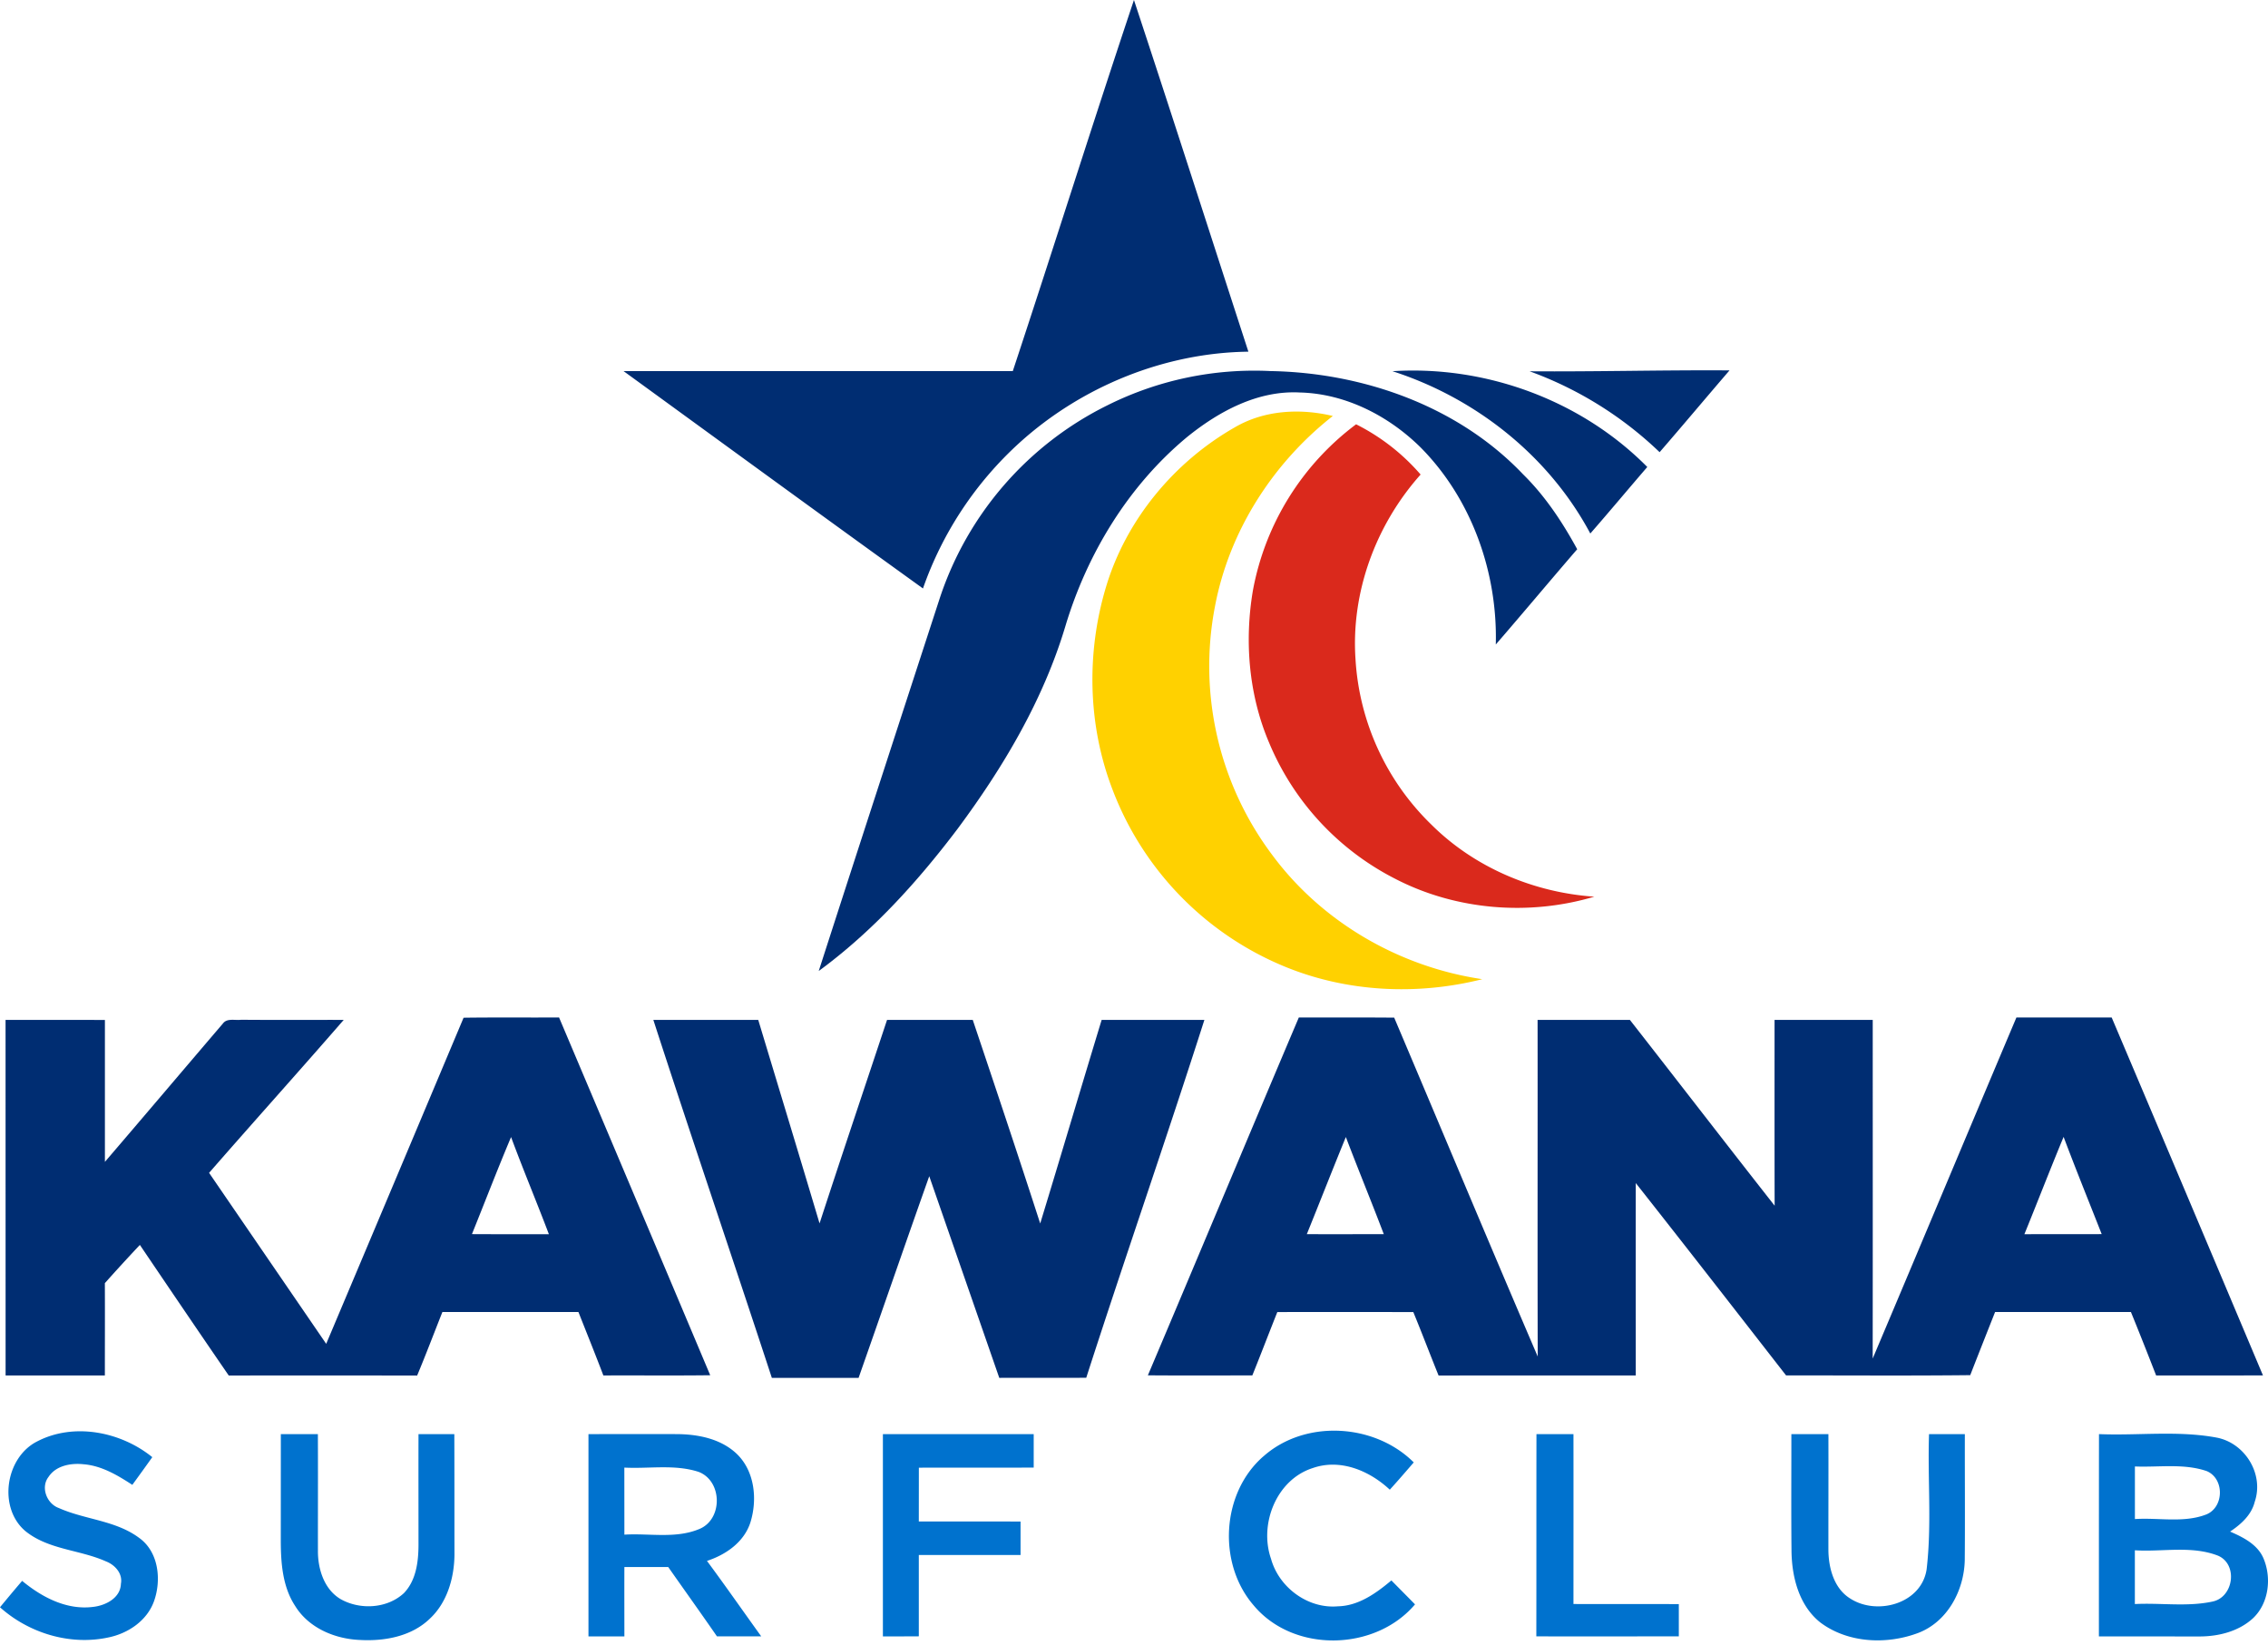
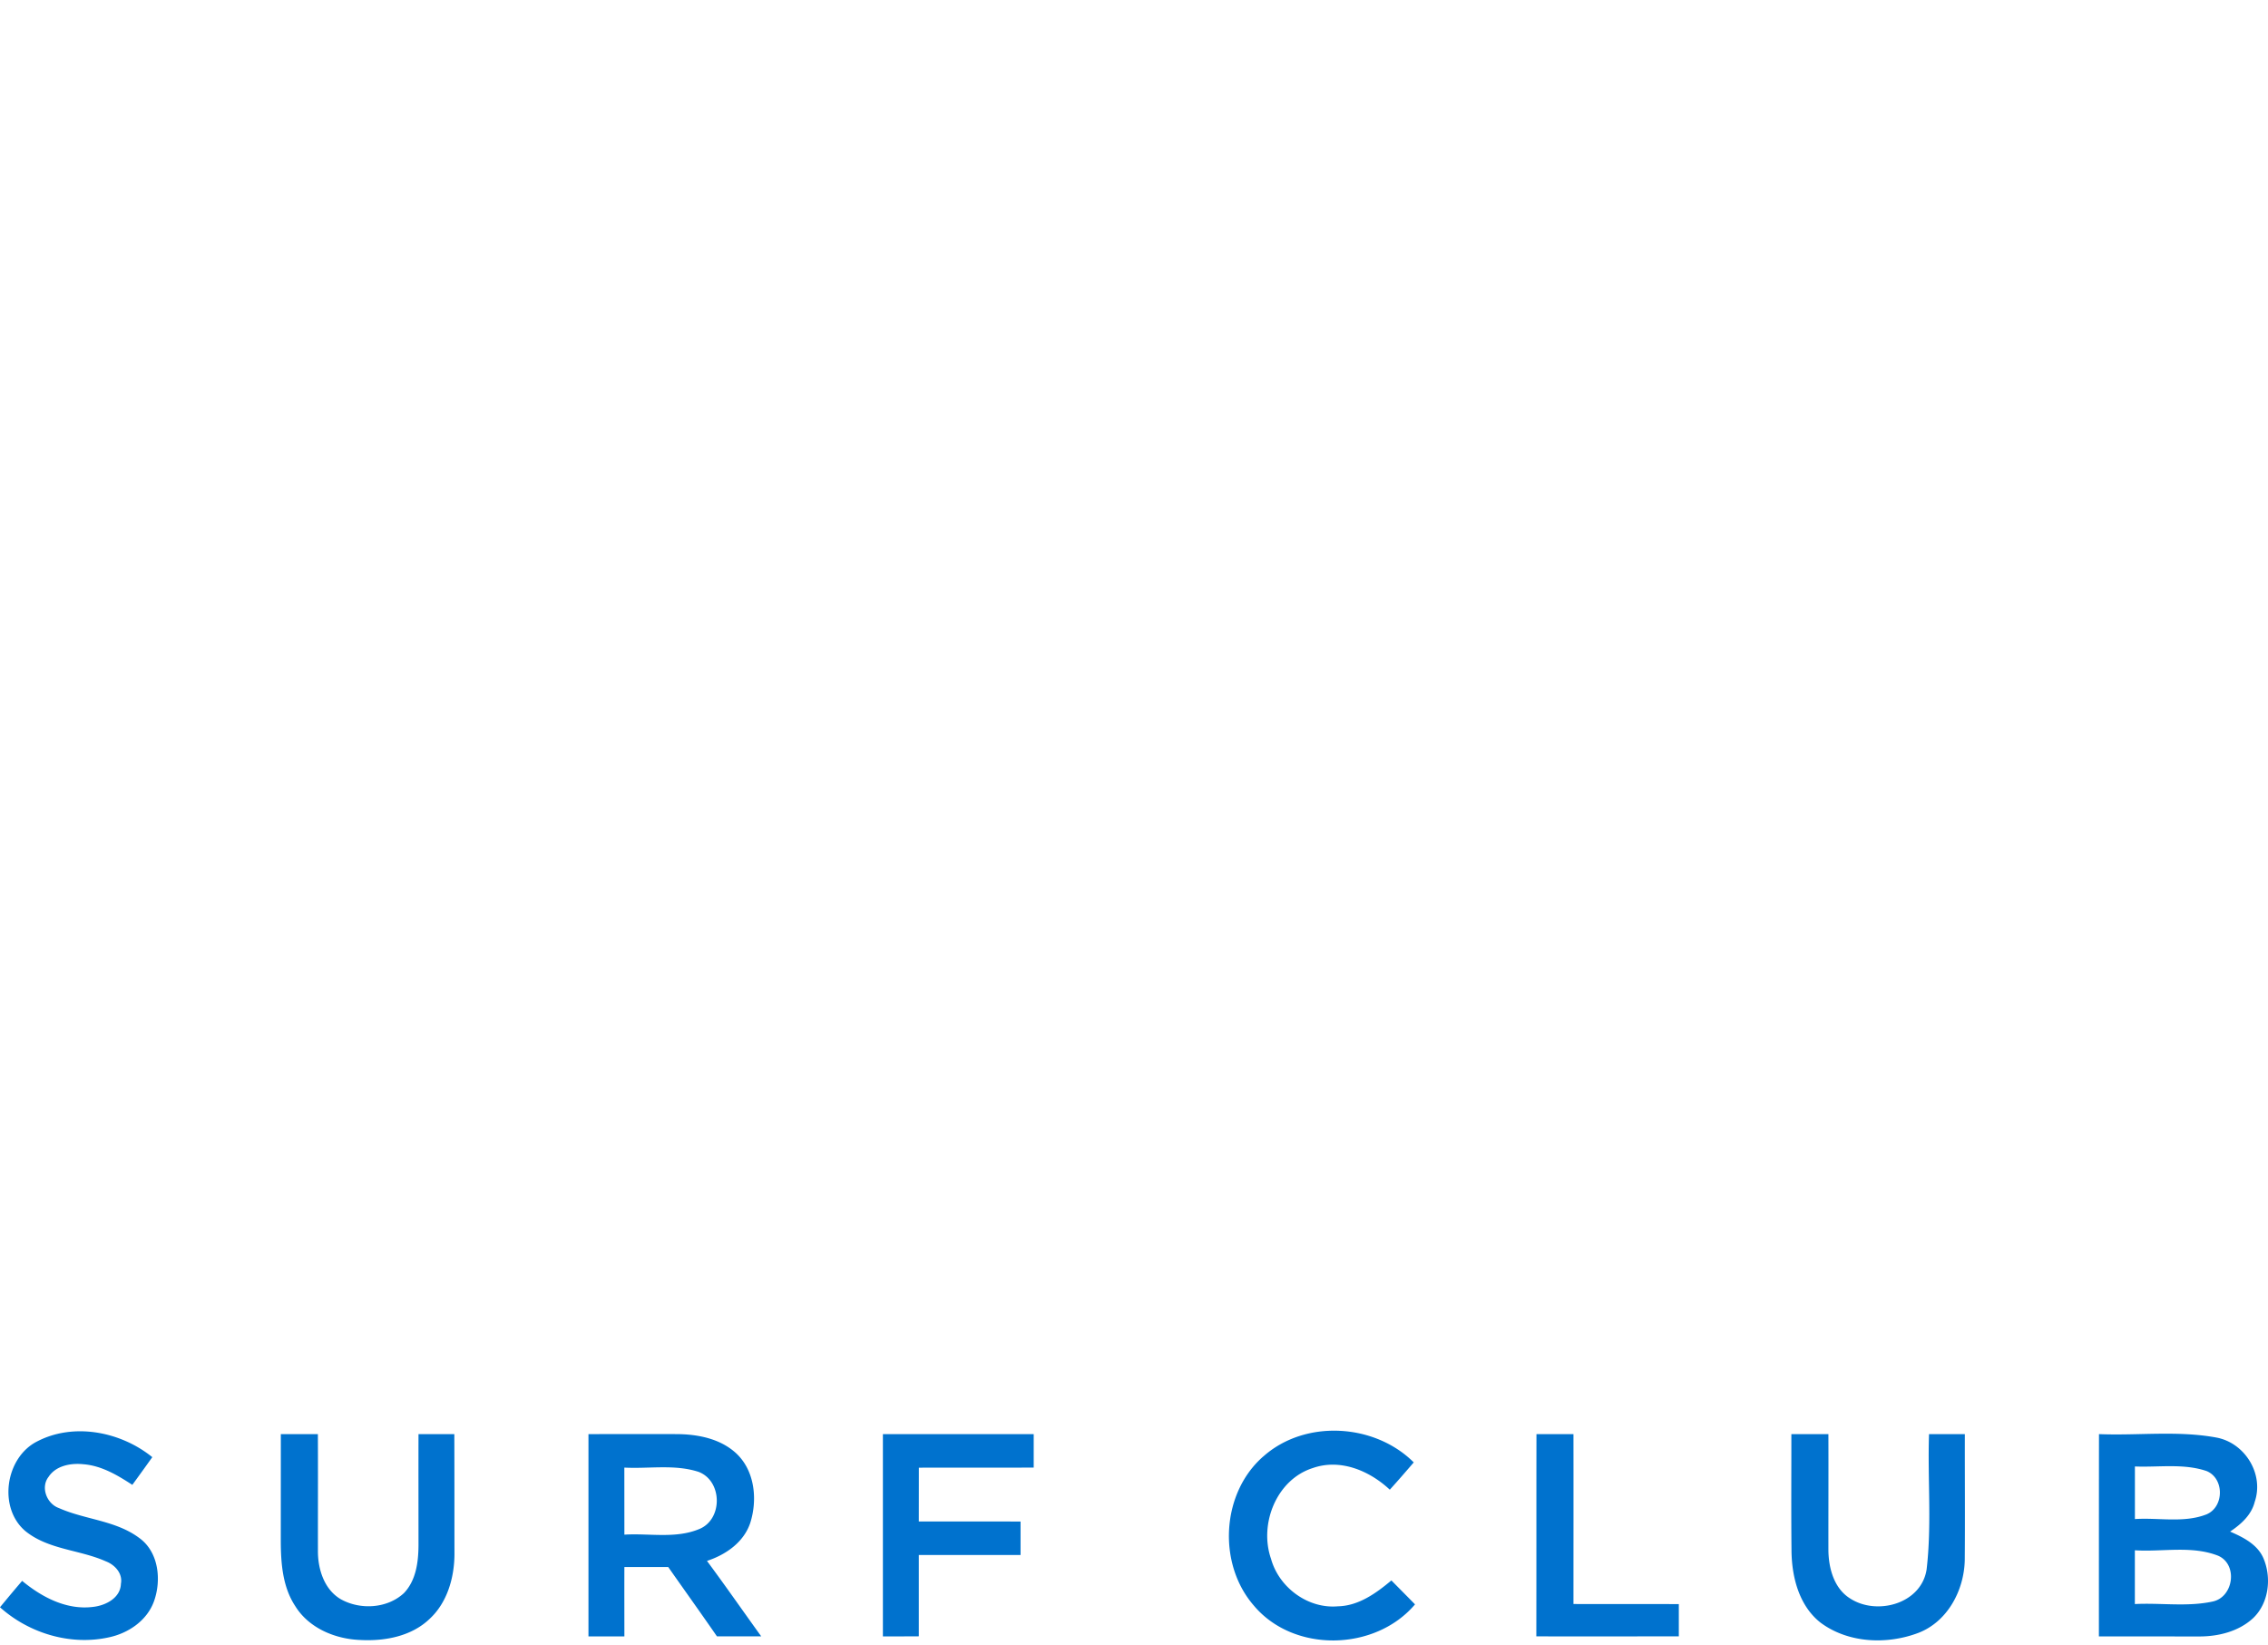
<svg xmlns="http://www.w3.org/2000/svg" viewBox="0 0 502 364">
-   <path d="M277.33 130.62a59.33 59.33 0 0122.83-36.72 46.33 46.33 0 0114.28 11.12c-9.89 11.07-15.43 26.01-14.41 40.89a55.6 55.6 0 0016.8 36.59c9.55 9.5 22.65 15.03 36.05 15.94-14.45 4.31-30.62 3-44.03-3.94a59.48 59.48 0 01-27.94-30.12c-4.51-10.58-5.5-22.49-3.58-33.76z" fill="#da291c" />
-   <path d="M273.23 94.62c6.56-3.87 14.49-4.3 21.78-2.56-13.3 10.43-22.97 25.52-26.1 42.21a69.56 69.56 0 0012.66 54.9c11.02 14.93 28.22 24.83 46.52 27.53-14.41 3.64-30.04 2.88-43.83-2.83a68.76 68.76 0 01-38.06-39.25c-5.44-14.2-5.76-30.18-1.4-44.71 4.44-14.85 15.05-27.63 28.43-35.29z" fill="#ffd100" />
  <path d="M279.63 322.32c9.23-8.23 24.6-7.34 33.29 1.32-1.75 2.03-3.5 4.06-5.3 6.04-4.49-4.2-10.93-6.92-17.02-4.8-8.07 2.55-11.95 12.39-9.27 20.1 1.76 6.35 8.17 11.09 14.79 10.51 4.6-.1 8.47-2.9 11.85-5.73 1.74 1.77 3.5 3.53 5.23 5.3-8.81 10.4-26.86 10.8-35.69.25-8.05-9.27-7.2-24.89 2.12-33zm116.87-4.94h8.2c.03 8.58-.01 17.15 0 25.74.05 3.93 1.24 8.4 4.79 10.62 5.93 3.87 15.8 1.2 16.95-6.44 1.16-9.9.2-19.95.53-29.92h7.93c-.02 9.31.06 18.63-.02 27.93-.16 6.68-3.83 13.6-10.3 16.07-6.97 2.63-15.54 2.27-21.65-2.3-4.77-3.77-6.36-10.17-6.4-15.98-.09-8.58-.02-17.15-.03-25.72zm-334.34 0h8.2c.04 8.6 0 17.2.01 25.79-.03 4.04 1.36 8.56 5.03 10.73 4.31 2.43 10.3 2.1 14-1.33 2.68-2.79 3.2-6.84 3.23-10.52 0-8.23-.02-16.45 0-24.67h7.93c.03 8.93.02 17.85.03 26.79-.07 5.11-1.64 10.54-5.5 14.1-4.02 3.86-9.91 4.96-15.3 4.67-5.57-.19-11.42-2.61-14.44-7.5-2.8-4.24-3.19-9.5-3.2-14.43l.01-23.63zm-53.98 1.64c8.14-4.26 18.57-2.18 25.53 3.46a594.54 594.54 0 01-4.42 6.13c-3.29-2.14-6.8-4.24-10.8-4.56-2.77-.3-6.1.28-7.74 2.79-1.82 2.34-.38 5.96 2.28 6.9 5.78 2.58 12.55 2.72 17.76 6.6 4.36 3.1 4.99 9.38 3.27 14.1-1.56 4.24-5.68 7.02-9.98 7.92-8.5 1.87-17.66-.9-24.08-6.66 1.62-1.96 3.24-3.91 4.9-5.84 4.37 3.61 9.84 6.5 15.69 5.76 2.77-.3 6.07-1.96 6.17-5.1.45-2.28-1.32-4.21-3.3-4.97-5.8-2.6-12.73-2.57-17.83-6.7-6.09-5.13-4.47-16.24 2.55-19.83zm456.4-1.64c8.67.36 17.48-.83 26.05.77 6.29 1.2 10.53 8.08 8.43 14.22-.72 2.9-3.04 4.98-5.45 6.58 2.88 1.25 6 2.8 7.35 5.83 1.88 4.33 1.26 9.98-2.26 13.33-3.17 2.93-7.62 4.04-11.83 4.05-7.43 0-14.86-.02-22.3-.01 0-14.92 0-29.85.02-44.77zm-124.53 44.76c.03-14.92 0-29.84.03-44.76h8.19c.02 12.53 0 25.07 0 37.6 7.78.02 15.55 0 23.32.02v7.14c-10.51 0-21.02.02-31.54 0zm-144.62-44.76h33.37v7.41c-8.48.02-16.95 0-25.42.02l-.01 11.9c7.5.02 15.01-.01 22.52.02v7.4h-22.52v18c-2.65.02-5.3.02-7.95.02v-44.77zm-65.18 44.77v-44.77c6.56 0 13.12-.03 19.67 0 4.58.04 9.47 1.01 12.95 4.18 4.19 3.83 4.84 10.26 3.2 15.44-1.43 4.32-5.43 7.08-9.59 8.44 4.08 5.5 8 11.14 12.01 16.7h-9.8c-3.55-5.14-7.2-10.23-10.79-15.35h-9.7c-.02 5.11 0 10.24 0 15.36zm342.28-19.06v11.9c5.73-.3 11.59.66 17.22-.56 4.65-.98 5.64-8.22 1.2-10.14-5.85-2.29-12.32-.81-18.42-1.2zm-334.34-18.3l.01 14.84c5.48-.34 11.32.94 16.54-1.23 5.27-2.1 5.2-10.62-.1-12.66-5.3-1.73-10.98-.66-16.45-.95zm334.35-.25v11.64c5.26-.35 10.85.93 15.88-1.05 3.9-1.67 3.92-7.94 0-9.57-5.1-1.74-10.62-.8-15.88-1.02z" fill="#0072ce" />
  <g fill="#002d72">
-     <path d="M245.15 89.68a72.64 72.64 0 0136.07-7.56c20.52.36 41.54 7.76 55.88 22.83 4.9 4.81 8.72 10.59 12 16.6-6.05 7-11.97 14.1-18.02 21.08.42-15.92-5.33-32.2-16.63-43.6-7.1-7.02-16.68-11.94-26.8-12.17-9.27-.48-17.9 4.19-24.91 9.87-12.95 10.75-22.07 25.72-26.9 41.76-4.91 16.44-13.8 31.37-23.97 45.05-8.84 11.67-18.8 22.67-30.65 31.35 8.89-27.57 17.87-55.11 26.84-82.66a73.24 73.24 0 0137.09-42.55zm-20.98-7.55C233.22 54.79 241.85 27.3 250.99 0c8.56 25.9 16.89 51.88 25.33 77.83-18.57.23-36.84 7.68-50.6 20.1a78.53 78.53 0 00-21.43 32.3c-22.15-15.95-44.2-32.05-66.27-48.1h86.15zm84.04.02c20.68-1.32 41.8 6.44 56.4 21.2-4.22 4.89-8.36 9.86-12.61 14.72-9.16-17.17-25.36-29.98-43.79-35.92zm30.36.02c14.75.11 29.5-.3 44.24-.2-5.18 6.02-10.27 12.1-15.47 18.1a82.02 82.02 0 00-28.77-17.9zM144.6 225.71h23.23c4.53 15.02 9.09 30.01 13.57 45.04 4.9-15.04 9.96-30.02 14.94-45.04h18.97c5.04 14.99 10.06 30 14.93 45.06 4.58-15 9.03-30.05 13.6-45.06h22.74c-8.47 26.49-17.62 52.74-26.15 79.2-6.42.03-12.84 0-19.25.02l-15.5-44.63c-5.27 14.86-10.41 29.76-15.64 44.63h-19.2c-8.67-26.44-17.65-52.77-26.23-79.22zm-143.37 0l21.99.01v31.41c8.73-10.18 17.4-20.42 26.12-30.62.93-1.26 2.73-.64 4.05-.83 7.56.07 15.13.01 22.69.03-9.86 11.35-19.92 22.52-29.8 33.85L72.2 297.4c10.16-24.05 20.29-48.1 30.41-72.17 7.04-.1 14.08-.01 21.13-.06 11.17 26.39 22.34 52.78 33.46 79.18-7.88.1-15.76.01-23.65.05-1.79-4.7-3.67-9.36-5.52-14.04H97.92c-1.86 4.68-3.64 9.4-5.59 14.06-13.9-.03-27.8-.02-41.7-.01-6.6-9.6-13.14-19.25-19.67-28.9-2.62 2.78-5.2 5.6-7.75 8.46.03 6.8 0 13.61 0 20.43H1.24zm252.84 78.66c11.18-26.37 22.22-52.82 33.41-79.19 7.04.01 14.08-.03 21.11.03 10.6 25 21.06 50.06 31.77 75-.07-24.83 0-49.67-.03-74.5h20.43c10.7 13.68 21.3 27.45 32.04 41.12-.04-13.71-.02-27.41-.02-41.12h21.73c0 24.98.02 49.96-.01 74.95 10.64-25.15 21.18-50.33 31.81-75.48h21.09c11.2 26.39 22.35 52.79 33.48 79.2-7.88.03-15.75.02-23.64.02-1.83-4.7-3.68-9.38-5.58-14.04h-30.07c-1.84 4.65-3.68 9.3-5.5 13.97-13.6.15-27.18.04-40.76.06-11.07-14.22-22.12-28.44-33.27-42.57-.02 14.19 0 28.38 0 42.58-14.56.02-29.1-.03-43.64.02-1.9-4.68-3.68-9.4-5.6-14.05-10.03-.01-20.07-.03-30.1 0-1.86 4.67-3.65 9.36-5.53 14.02-7.71 0-15.41.04-23.12-.02zm-149.6-31.25c5.67.03 11.35.02 17.02.02-2.73-7.2-5.7-14.29-8.37-21.5-3 7.1-5.77 14.32-8.66 21.48zm193.42-21.49c-2.93 7.15-5.74 14.34-8.64 21.5 5.68.02 11.36 0 17.04 0-2.73-7.19-5.67-14.31-8.4-21.5zm158.87-.03c-2.97 7.14-5.76 14.37-8.68 21.54 5.7-.02 11.41 0 17.11-.02-2.82-7.17-5.72-14.31-8.43-21.52z" />
-   </g>
+     </g>
</svg>